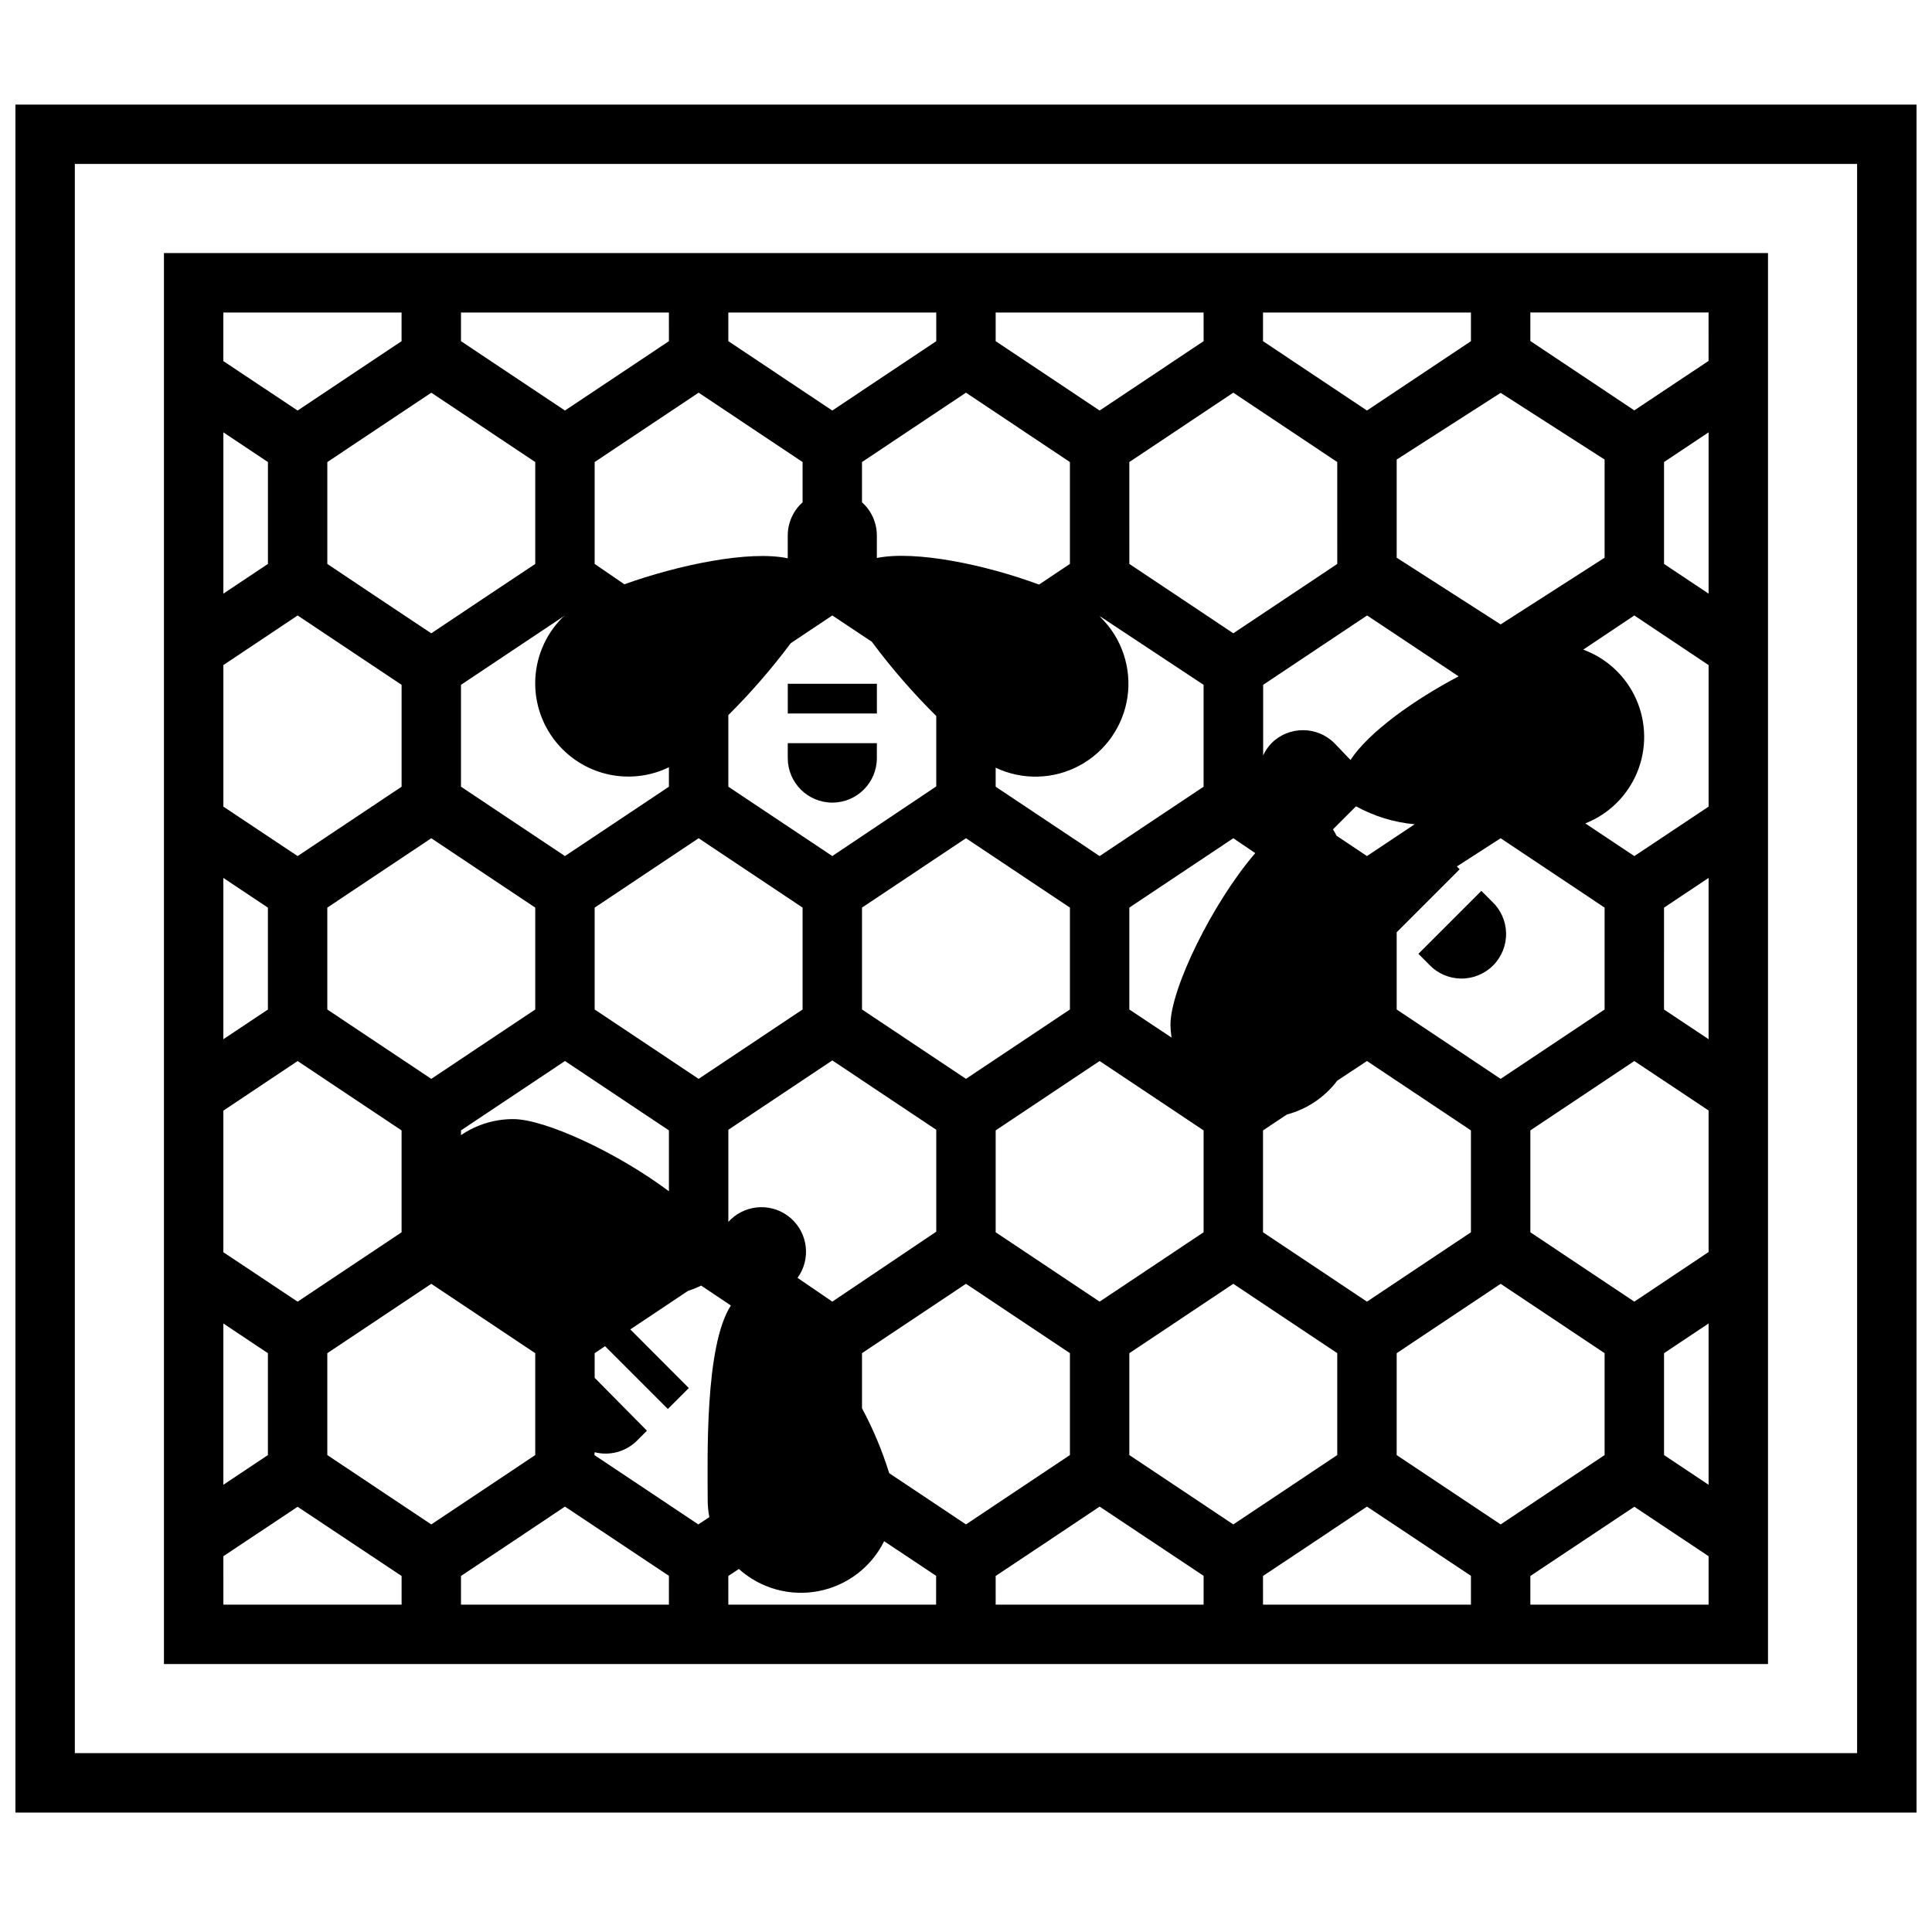
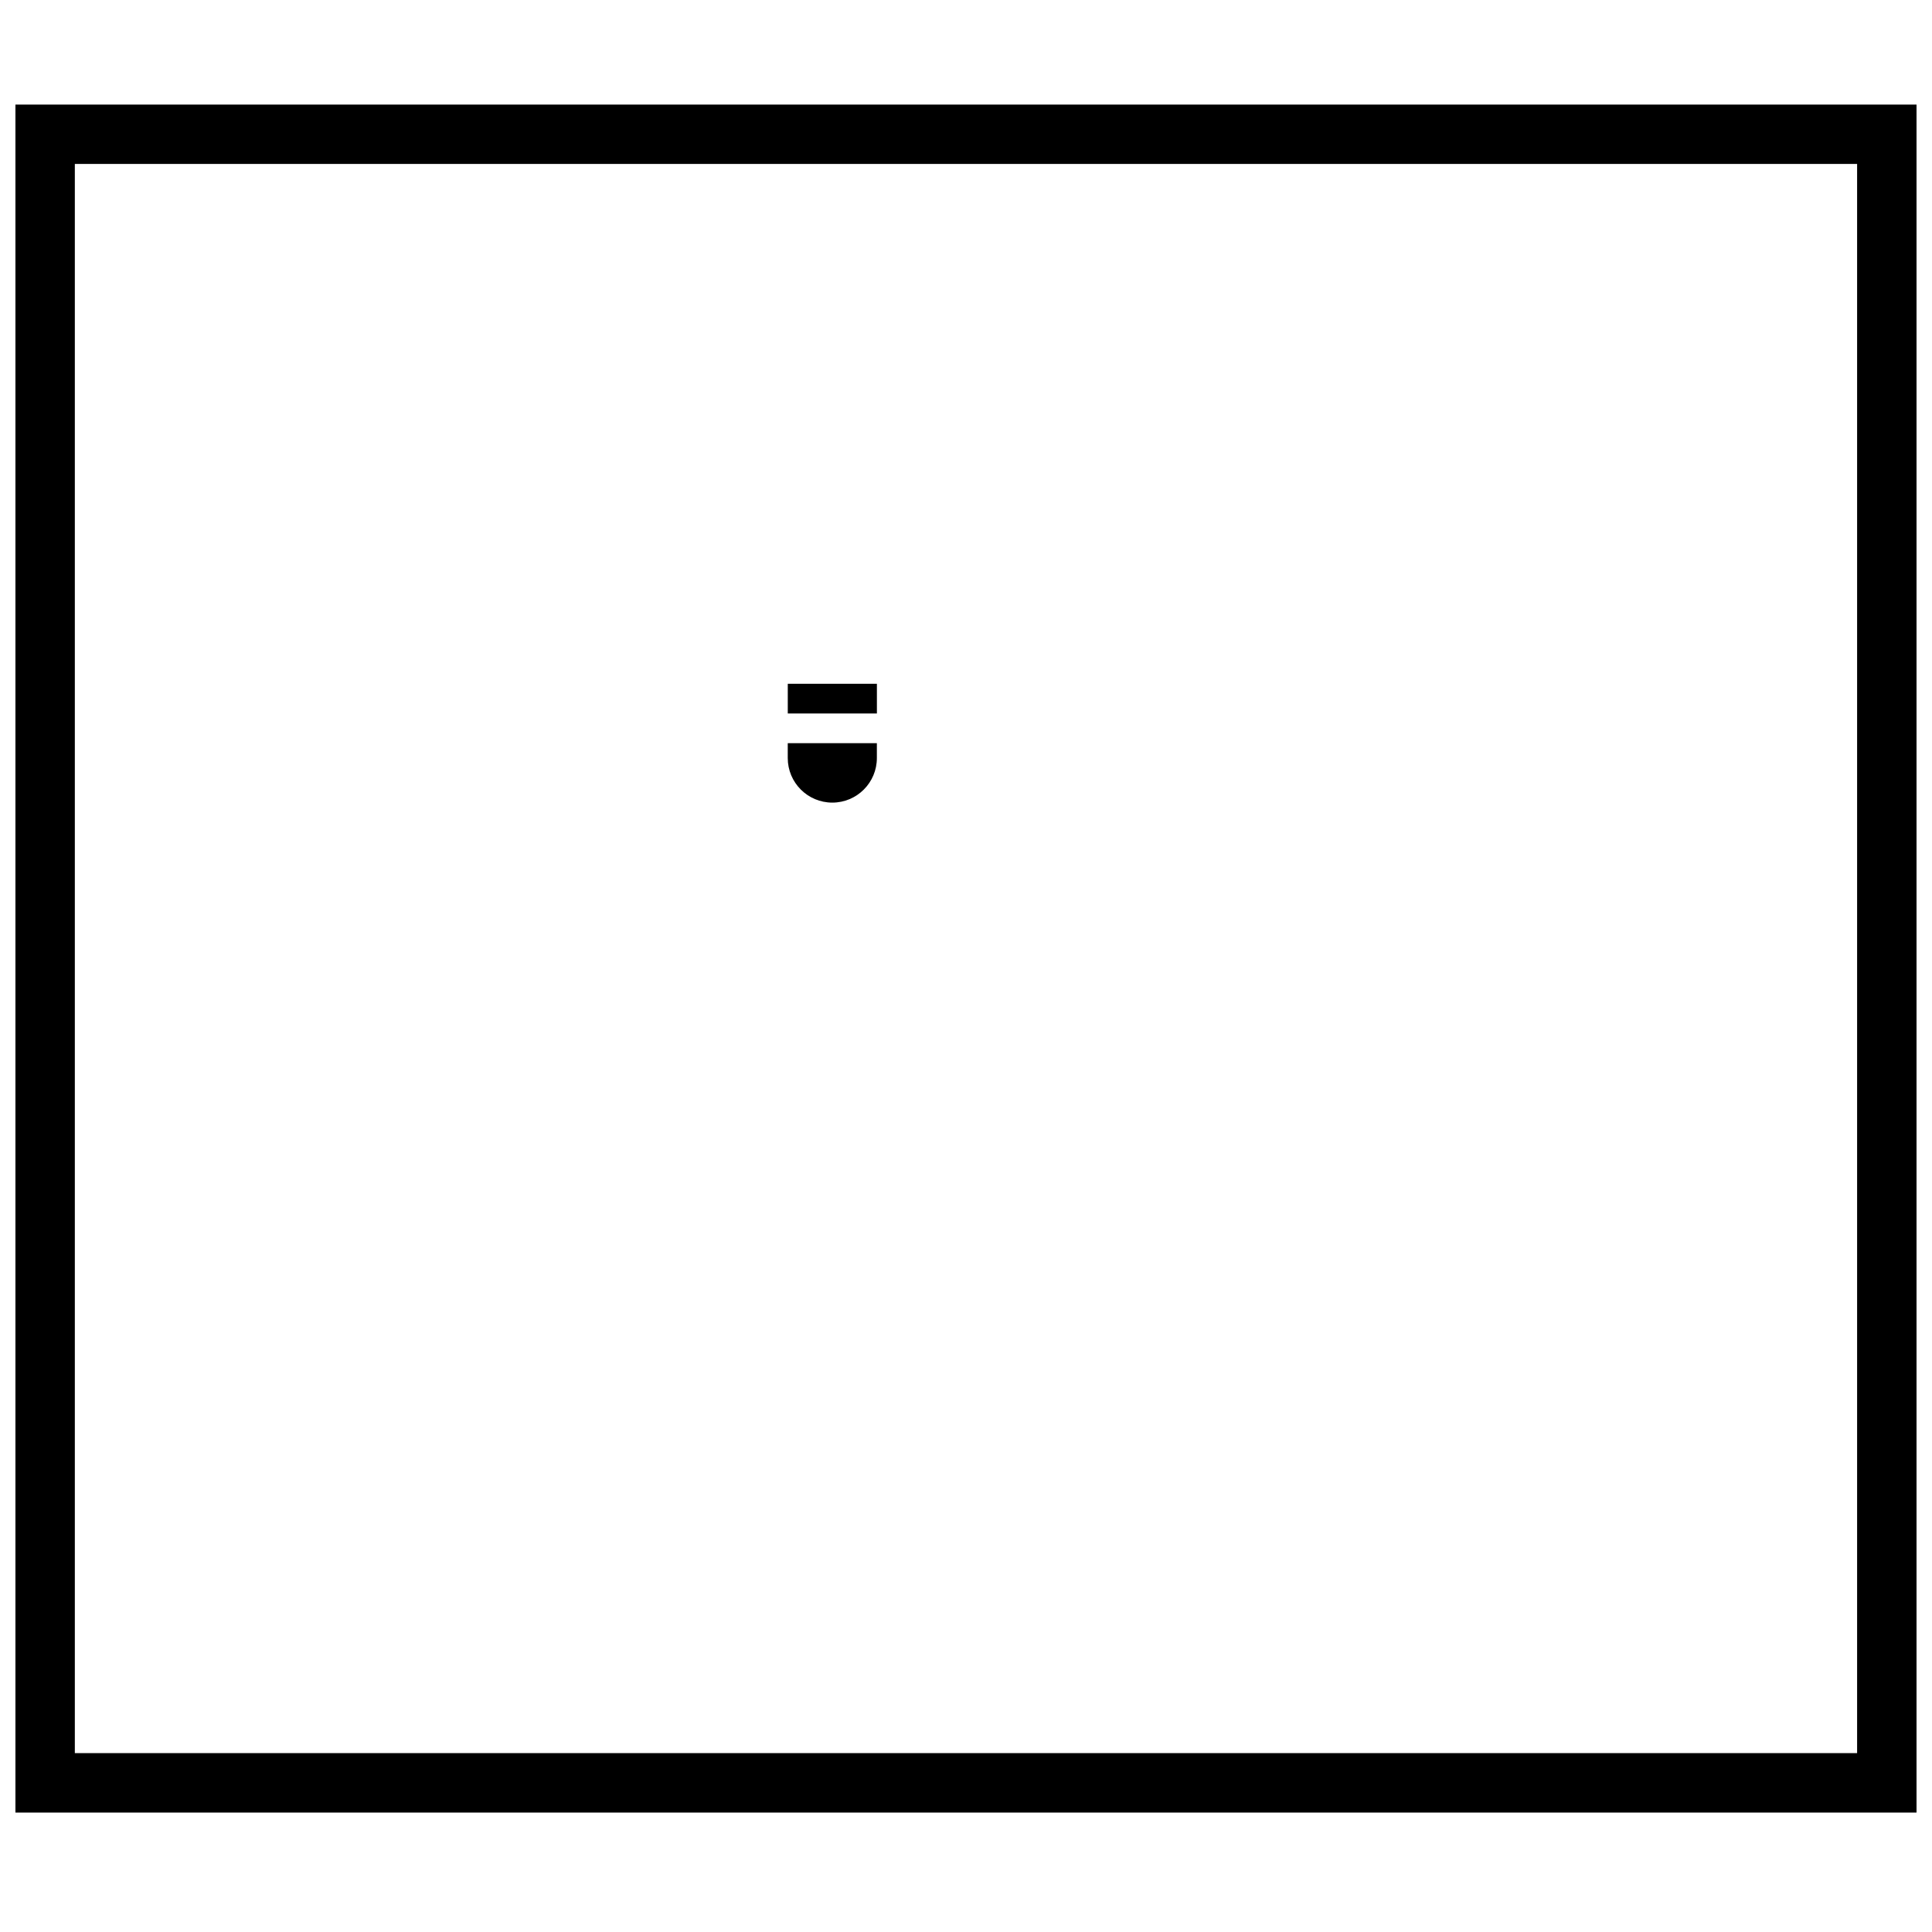
<svg xmlns="http://www.w3.org/2000/svg" width="800px" height="800px" version="1.1" viewBox="144 144 512 512">
  <defs>
    <clipPath id="a">
      <path d="m148.09 171h503.81v454h-503.81z" />
    </clipPath>
  </defs>
  <g clip-path="url(#a)">
    <path d="m148.09 624.35h503.81v-452.64h-503.81zm15.742-436.9h472.32v421.15h-472.32z" />
  </g>
-   <path d="m187.45 584.99h425.09v-373.92h-425.09zm15.742-28.574 19.68-13.105 27.555 18.344v7.59h-47.23zm19.684-249.31 27.551 18.383v27l-27.551 18.379-19.68-13.105v-37.512zm-19.68-5.785v-42.746l11.809 7.871v27zm393.6 18.934v37.512l-19.68 13.105-12.988-8.66-0.004-0.004c6.234-2.457 11.195-7.348 13.746-13.543 2.551-6.195 2.465-13.16-0.23-19.293-2.699-6.137-7.777-10.906-14.066-13.215l13.539-9.051zm-11.809-26.805v-27.004l11.809-7.871v42.746zm-7.875 195.5-27.551-18.383v-27l27.551-18.383 19.68 13.105v37.512zm19.68 5.785 0.004 42.746-11.809-7.871v-27.004zm-295.2-201.29v-27l27.551-18.383 27.551 18.383v10.668h0.004c-2.488 2.223-3.918 5.398-3.938 8.738v6.102c-10.234-2.168-29.008 1.77-43.297 6.887zm78.051 240.96c-1.84-5.953-4.254-11.711-7.203-17.199v-14.605l27.551-18.383 27.551 18.383v27l-27.551 18.383zm-24.285-51.758c3.574-4.938 2.801-11.781-1.777-15.801-4.578-4.016-11.465-3.891-15.895 0.293l-0.668 0.668v-24.402l27.551-18.383 27.551 18.383v27l-27.551 18.539zm17.082-71.125v-27l27.551-18.383 27.551 18.383v27l-27.547 18.383zm-7.871-104.42 10.469 6.965c5.188 6.984 10.898 13.562 17.082 19.68v18.656l-27.551 18.461-27.551-18.383v-18.969c5.969-5.938 11.492-12.305 16.531-19.051zm-35.426 59.039 27.551 18.383v27l-27.551 18.383-27.551-18.383v-27zm-7.871 77.422v16.137c-13.461-10.117-32.785-19.129-41.25-19.129-4.938-0.008-9.77 1.473-13.852 4.25v-1.258l27.551-18.383zm-19.68 85.293c3.941 1 8.121-0.102 11.062-2.914l2.793-2.793-13.855-14.012v-6.535l2.754-1.852 16.648 16.648 5.551-5.551-15.508-15.543 15.273-10.195c1.199-0.391 2.371-0.863 3.504-1.414l7.871 5.273c-6.965 10.785-6.141 40.422-6.141 51.484v-0.004c0 1.547 0.145 3.09 0.434 4.606l-2.914 1.93-27.551-18.383zm106.27-58.293v-27l27.551-18.383 27.551 18.383v27l-27.551 18.383zm89.387-106.78 6.102-6.102c4.801 2.637 10.09 4.258 15.547 4.762l-12.637 8.422-8.07-5.391h0.004c-0.285-0.582-0.598-1.148-0.945-1.691zm-43.059 51.719c0.008 1.156 0.102 2.316 0.273 3.461l-11.18-7.438v-27l27.551-18.383 5.824 3.938c-11.371 13.223-22.469 36.012-22.469 45.422zm-10.906 87.102 27.551-18.383 27.551 18.383v27l-27.551 18.383-27.551-18.383zm35.426-32.039v-27l6.336-4.211c5.328-1.414 10.023-4.574 13.344-8.977l7.871-5.195 27.551 18.383v27l-27.551 18.383zm35.426-59.039v-20.469l16.688-16.688-0.746-0.746 11.609-7.481 27.551 18.383v27l-27.551 18.383zm-12.242-66.125-4.25-4.449c-4.613-4.602-12.078-4.602-16.691 0-0.906 0.945-1.652 2.039-2.203 3.231v-18.699l27.551-18.383 24.246 16.137c-11.809 6.223-23.812 14.766-28.652 22.164zm-3.504-51.957-27.551 18.383-27.551-18.383-0.004-27 27.551-18.383 27.551 18.383zm-35.426 32.039v27l-27.551 18.383-27.551-18.383v-5.035c7.062 3.344 15.293 3.141 22.18-0.547 6.887-3.691 11.617-10.43 12.746-18.16 1.129-7.734-1.477-15.543-7.019-21.047l-0.355-0.434zm-35.426-32.039-8.188 5.473c-13.969-5.195-32.625-9.133-42.977-7.047v-6.019c-0.02-3.34-1.449-6.516-3.938-8.738v-10.668l27.551-18.383 27.551 18.383zm-134.45 49.121c3.617 3.625 8.277 6.035 13.328 6.887 5.051 0.855 10.242 0.113 14.852-2.121v5.156l-27.551 18.379-27.551-18.383v-27l27.551-18.383-0.668 0.551v0.004c-4.629 4.633-7.223 10.914-7.215 17.465 0.008 6.547 2.617 12.824 7.254 17.445zm-7.242 41.961v27l-27.555 18.383-27.551-18.383v-27l27.551-18.383zm-27.555 99.699 27.551 18.383v27l-27.551 18.383-27.551-18.383v-27.004zm7.871 77.422 13.777-9.172 13.777-9.211 27.555 18.344-0.004 7.633h-55.102zm70.848 0 2.793-1.852h0.004c5.719 5.144 13.52 7.32 21.074 5.875 7.559-1.445 14.004-6.344 17.422-13.234l13.777 9.172-0.004 7.633h-55.062zm70.848 0 13.777-9.172 13.777-9.211 27.555 18.344v7.633h-55.105zm70.848 0 13.777-9.172 13.777-9.211 27.555 18.344v7.633h-55.105zm35.426-32.039 0.004-27.004 27.551-18.383 27.551 18.383v27l-27.551 18.383zm70.848-118.08 0.004-27 11.809-7.871v42.742zm-15.742-119.73-27.551 17.672-27.551-17.672v-26.016l27.551-17.672 27.551 17.672zm-35.422-57.387-27.555 18.383-27.551-18.383v-7.598h55.105zm-70.848 0-27.555 18.383-27.551-18.383v-7.598h55.105zm-70.848 0-27.555 18.383-27.551-18.383v-7.598h55.102zm-70.848 0-27.555 18.383-27.551-18.383v-7.598h55.102zm-35.426 32.039v27l-13.777 9.172-13.777 9.211-13.777-9.172-13.773-9.211v-27l27.551-18.383zm-70.848 118.08v27l-11.809 7.871v-42.746zm7.871 40.656 27.551 18.383v27l-27.551 18.383-19.68-13.105v-37.512zm-7.871 77.422v27l-11.809 7.871v-42.742zm334.56 66.637v-7.598l27.555-18.344 19.68 13.105v12.836zm47.23-329.6-19.68 13.105-27.551-18.383v-7.555h47.23zm-346.37-12.832v7.598l-27.551 18.383-19.68-13.105v-12.875z" />
  <path d="m364.57 356.7c6.523 0 11.809-5.289 11.809-11.809v-3.938h-23.617v3.938c0 6.519 5.289 11.809 11.809 11.809z" />
  <path d="m352.77 325.21h23.617v7.871h-23.617z" />
-   <path d="m539.37 382.88-2.793-2.793-16.688 16.688 2.793 2.793v0.004c2.184 2.344 5.227 3.699 8.43 3.754 3.203 0.059 6.293-1.191 8.559-3.453 2.266-2.266 3.516-5.356 3.457-8.559-0.055-3.203-1.414-6.246-3.758-8.434z" />
</svg>